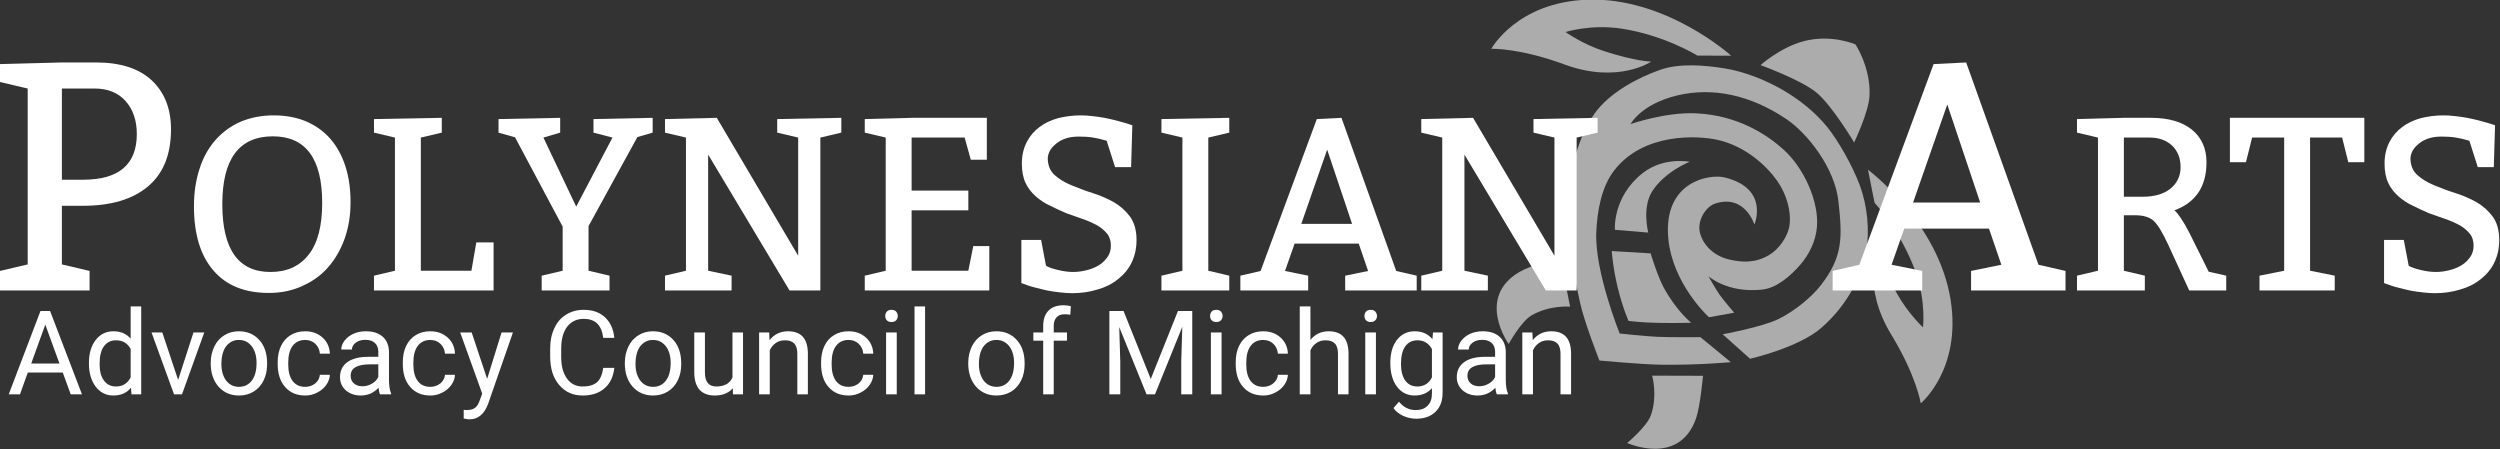
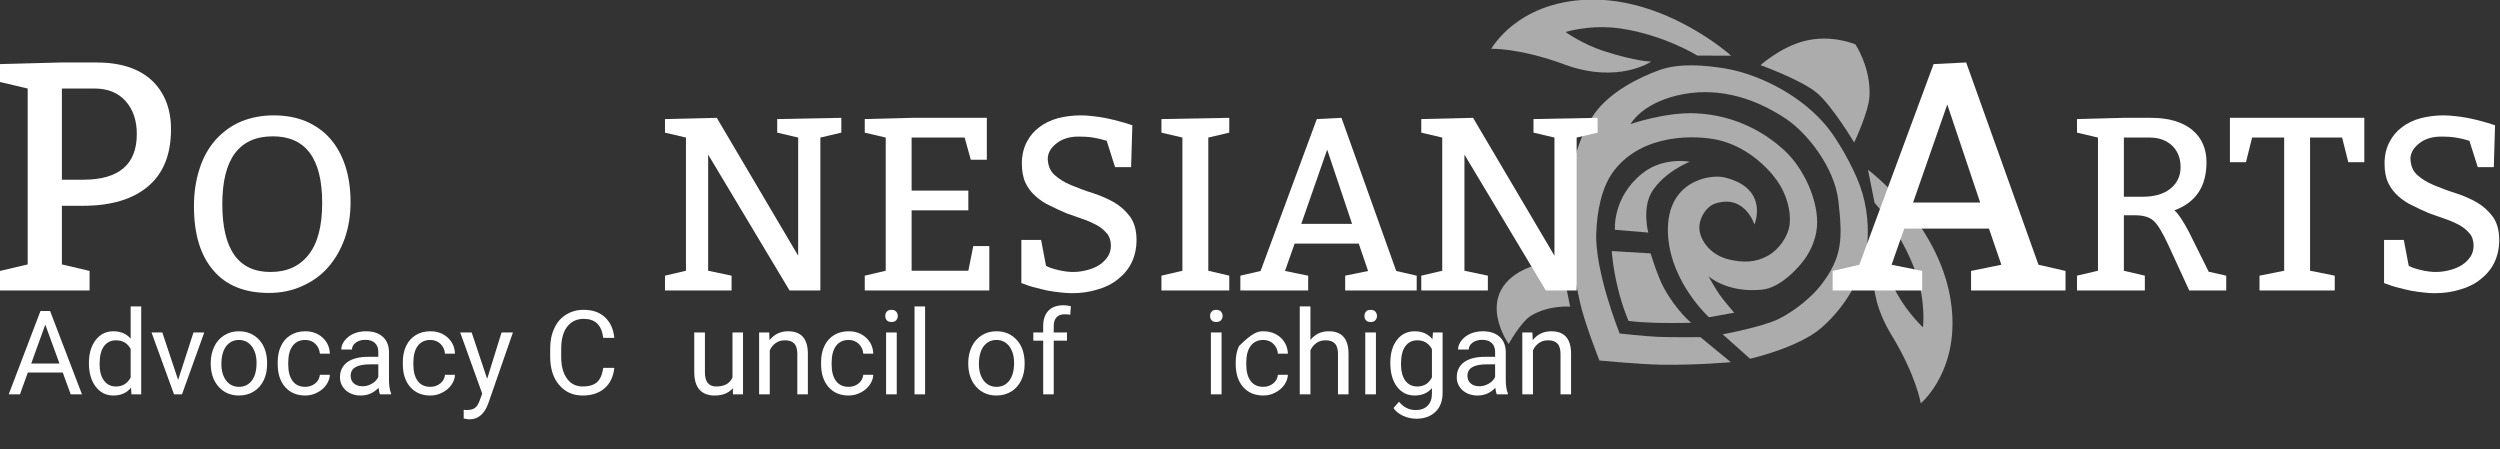
<svg xmlns="http://www.w3.org/2000/svg" xmlns:ns1="http://www.serif.com/" width="100%" height="100%" viewBox="0 0 2410 433" version="1.1" xml:space="preserve" style="fill-rule:evenodd;clip-rule:evenodd;stroke-linejoin:round;stroke-miterlimit:2;">
  <rect x="0" y="0" width="2410" height="433" fill="#333333" stroke="none" />
  <g id="Turtle">
    <g transform="matrix(0.365,0.3,-0.255,0.309,1476.74,-484.528)">
      <path d="M1097.14,706.107C1097.14,706.107 1104.91,643.474 1133.95,595.689C1168.15,539.416 1219.67,522.551 1219.67,522.551C1219.67,522.551 1273.58,541.628 1308.5,596.574C1328.42,627.912 1344.9,706.806 1344.9,706.806C1344.9,706.806 1262.2,671.72 1220.9,671.603C1179.61,671.487 1097.14,706.107 1097.14,706.107Z" style="fill:rgb(172,172,172);" />
    </g>
    <g transform="matrix(0.365,0.3,-0.255,0.309,1476.74,-484.528)">
      <path d="M652.249,1086.99C652.249,1086.99 631.828,961.298 739.869,848.774C860.241,723.406 1038.64,733.394 1038.64,733.394L985.438,784.751C985.438,784.751 906.844,797.23 830.968,850.606C776.245,889.102 747.36,942.401 747.36,942.401C747.36,942.401 789.278,939.286 832.264,919.281C897.639,888.857 920.543,866.443 920.543,866.443C920.543,866.443 897.94,959.147 787.705,1004.4C694.566,1042.64 652.249,1086.99 652.249,1086.99Z" style="fill:rgb(172,172,172);" />
    </g>
    <g transform="matrix(-0.365,-0.3,-0.255,0.309,2366.86,248.601)">
      <path d="M652.249,1086.99C652.249,1086.99 631.828,961.298 739.869,848.774C860.241,723.406 1038.64,733.394 1038.64,733.394L985.438,784.751C985.438,784.751 906.844,797.23 830.968,850.606C776.245,889.102 747.36,942.401 747.36,942.401C747.36,942.401 789.278,939.286 832.264,919.281C897.639,888.857 920.543,866.443 920.543,866.443C920.543,866.443 897.94,959.147 787.705,1004.4C694.566,1042.64 652.249,1086.99 652.249,1086.99Z" style="fill:rgb(172,172,172);" />
    </g>
    <g transform="matrix(0.365,0.3,-0.255,0.309,1476.74,-484.528)">
      <path d="M1062.93,1609.24C1062.93,1609.24 1053.23,1548.65 1061.62,1521.55C1076.37,1473.95 1111.13,1445.98 1111.13,1445.98L1030.87,1368.51C1030.87,1368.51 995.371,1429.51 986.247,1459.1C950.862,1573.88 1062.93,1609.24 1062.93,1609.24Z" style="fill:rgb(172,172,172);" />
    </g>
    <g transform="matrix(-0.365,-0.3,-0.255,0.309,2366.93,248.656)">
-       <path d="M1062.93,1609.24C1062.93,1609.24 1053.23,1548.65 1061.62,1521.55C1076.37,1473.95 1111.13,1445.98 1111.13,1445.98L1030.87,1368.51C1030.87,1368.51 995.371,1429.51 986.247,1459.1C950.862,1573.88 1062.93,1609.24 1062.93,1609.24Z" style="fill:rgb(172,172,172);" />
-     </g>
+       </g>
    <g transform="matrix(0.365,0.3,-0.255,0.309,1476.74,-484.528)">
      <path d="M1081.85,1234.65L1137.91,1188.86C1137.91,1188.86 1095.63,1152.79 1090.61,1106.64C1084.49,1050.36 1111.13,993.962 1111.13,993.962C1111.13,993.962 1063.48,1023.84 1051.86,1086.99C1035.13,1177.95 1081.85,1234.65 1081.85,1234.65Z" style="fill:rgb(172,172,172);" />
    </g>
    <g transform="matrix(0.365,0.3,-0.255,0.309,1476.74,-484.528)">
      <path d="M1104.47,1278.95L1168.61,1223.95C1168.61,1223.95 1210.17,1256.39 1233.82,1267.56C1285.07,1291.76 1322.55,1290.88 1322.55,1290.88C1322.55,1290.88 1301.77,1312.57 1270.19,1342.13C1243.97,1366.67 1221.65,1383.2 1221.65,1383.2C1221.65,1383.2 1195.49,1368.15 1160.56,1337.15C1126.68,1307.08 1104.47,1278.95 1104.47,1278.95Z" style="fill:rgb(172,172,172);" />
    </g>
    <g transform="matrix(0.365,0.3,-0.255,0.309,1476.74,-484.528)">
      <path d="M1355.78,1303.57L1436.14,1303.57C1436.14,1303.57 1387.96,1359.96 1330.26,1414.36C1297.56,1445.19 1227.2,1501.3 1227.2,1501.3C1227.2,1501.3 1152.22,1452.37 1119.91,1421.74C1077.22,1381.26 1007.87,1320.27 971.036,1258.41C934.2,1196.55 903.17,1115.65 898.897,1050.57C894.78,987.871 921.008,915.203 945.398,867.896C967.109,825.784 1008.95,791.625 1045.24,766.726C1080.24,742.708 1123.48,726.41 1163.11,718.506C1202.31,710.688 1244.18,709.883 1283.03,719.305C1314.29,726.887 1371.11,751.209 1410.44,778.494C1448.74,805.063 1483.4,846.611 1504.89,889.556C1527.52,934.769 1546.58,1014.19 1533.89,1102.31C1523.63,1173.58 1462.05,1267.84 1462.05,1267.84L1387.09,1264.25C1387.09,1264.25 1440.27,1189.96 1455.41,1149.92C1470.48,1110.03 1478.64,1059.46 1477.89,1024C1476.04,936.365 1449.73,901.076 1396.15,839.706C1347.3,783.743 1259.74,760.96 1207.64,766.894C1120.29,776.842 1050.34,819.401 1005.27,889.855C959.701,961.095 969.169,1014.12 969.169,1014.12C969.169,1014.12 1008.32,938.224 1057.93,894.431C1127.35,833.156 1199.24,825.4 1243.53,827.927C1299.98,831.148 1367.06,870.954 1396.15,920.816C1412.78,949.308 1419.69,984.155 1418.89,1017.13C1418.08,1050.46 1412.62,1095.1 1391.28,1120.8C1341.21,1181.1 1289.4,1177.99 1289.4,1177.99C1289.4,1177.99 1316.21,1190.59 1330.26,1195.15C1344.89,1199.91 1377.2,1206.52 1377.2,1206.52L1343.42,1253.47C1343.42,1253.47 1242.54,1247.88 1176.17,1168.08C1094.66,1070.08 1158.65,985.53 1186.17,969.842C1272,920.914 1294.49,1011.67 1294.49,1011.67C1294.49,1011.67 1239.18,968.726 1205.1,1033.55C1195.49,1051.82 1197.86,1090.8 1219.52,1110.3C1235.14,1124.36 1267.11,1135.47 1301.93,1114.3C1323.45,1101.23 1345.05,1083.89 1356.85,1047.32C1365.25,1021.28 1363.48,982.498 1349.52,957.197C1335.56,931.896 1307.15,906.424 1273.1,895.514C1235.66,883.522 1178.22,880.31 1127.47,910.095C1089.83,932.186 999.766,1010.39 1003.65,1126.63C1005.33,1177.09 1030.65,1228.69 1056.32,1268.62C1104.29,1343.21 1224,1420.14 1224,1420.14C1224,1420.14 1267.34,1386.64 1287.84,1368.51C1309.8,1349.08 1355.78,1303.57 1355.78,1303.57Z" style="fill:rgb(172,172,172);" />
    </g>
  </g>
  <g id="White-Text" ns1:id="White Text">
    <g transform="matrix(1,0,0,1,-143.171,-394.995)">
      <g transform="matrix(314,0,0,314,130.611,675.007)">
        <path d="M0.04,-0L0.04,-0.06L0.125,-0.08L0.125,-0.62L0.04,-0.64L0.04,-0.695L0.23,-0.7L0.335,-0.7C0.409,-0.7 0.466,-0.682 0.506,-0.645C0.545,-0.608 0.565,-0.558 0.565,-0.495C0.565,-0.418 0.542,-0.36 0.495,-0.32C0.448,-0.28 0.381,-0.26 0.295,-0.26L0.23,-0.26L0.23,-0.08L0.315,-0.06L0.315,-0L0.04,-0ZM0.23,-0.62L0.23,-0.34L0.295,-0.34C0.405,-0.34 0.46,-0.387 0.46,-0.48C0.46,-0.521 0.449,-0.555 0.426,-0.581C0.403,-0.607 0.371,-0.62 0.33,-0.62L0.23,-0.62Z" style="fill:white;fill-rule:nonzero;" />
      </g>
      <g transform="matrix(237.743,0,0,237.743,315.871,675.007)">
        <path d="M0.06,-0.342C0.06,-0.398 0.068,-0.449 0.083,-0.494C0.097,-0.539 0.119,-0.578 0.148,-0.611C0.177,-0.643 0.211,-0.668 0.251,-0.685C0.29,-0.701 0.334,-0.71 0.383,-0.71C0.432,-0.71 0.475,-0.702 0.514,-0.686C0.553,-0.669 0.586,-0.646 0.613,-0.615C0.64,-0.584 0.66,-0.547 0.674,-0.504C0.688,-0.461 0.695,-0.412 0.695,-0.358C0.695,-0.304 0.687,-0.255 0.671,-0.21C0.655,-0.165 0.632,-0.126 0.604,-0.094C0.575,-0.061 0.54,-0.036 0.499,-0.018C0.458,0.001 0.413,0.01 0.364,0.01C0.266,0.01 0.191,-0.02 0.139,-0.081C0.086,-0.142 0.06,-0.229 0.06,-0.342ZM0.38,-0.625C0.243,-0.625 0.175,-0.533 0.175,-0.35C0.175,-0.167 0.24,-0.075 0.37,-0.075C0.437,-0.075 0.488,-0.098 0.525,-0.145C0.562,-0.192 0.58,-0.262 0.58,-0.355C0.58,-0.535 0.513,-0.625 0.38,-0.625Z" style="fill:white;fill-rule:nonzero;" />
      </g>
      <g transform="matrix(237.743,0,0,237.743,495.367,675.007)">
-         <path d="M0.225,-0.62L0.225,-0.08L0.43,-0.08L0.45,-0.195L0.52,-0.195L0.52,-0L0.035,-0L0.035,-0.06L0.12,-0.08L0.12,-0.62L0.035,-0.64L0.035,-0.695L0.31,-0.7L0.31,-0.64L0.225,-0.62Z" style="fill:white;fill-rule:nonzero;" />
-       </g>
+         </g>
      <g transform="matrix(237.743,0,0,237.743,621.37,675.007)">
-         <path d="M0.185,-0L0.185,-0.06L0.27,-0.08L0.27,-0.259L0.077,-0.621L0.01,-0.64L0.01,-0.695L0.26,-0.7L0.26,-0.64L0.192,-0.62L0.325,-0.34L0.472,-0.62L0.395,-0.64L0.395,-0.695L0.635,-0.7L0.635,-0.64L0.573,-0.622L0.375,-0.261L0.375,-0.08L0.46,-0.06L0.46,-0L0.185,-0Z" style="fill:white;fill-rule:nonzero;" />
-       </g>
+         </g>
      <g transform="matrix(237.743,0,0,237.743,774.715,675.007)">
        <path d="M0.545,-0L0.215,-0.551L0.215,-0.08L0.31,-0.06L0.31,-0L0.04,-0L0.04,-0.06L0.125,-0.08L0.125,-0.62L0.04,-0.64L0.04,-0.695L0.25,-0.7L0.58,-0.141L0.58,-0.62L0.495,-0.64L0.495,-0.695L0.755,-0.7L0.755,-0.64L0.67,-0.62L0.67,-0L0.545,-0Z" style="fill:white;fill-rule:nonzero;" />
      </g>
      <g transform="matrix(237.743,0,0,237.743,962.531,675.007)">
        <path d="M0.465,-0.62L0.25,-0.62L0.25,-0.405L0.48,-0.405L0.48,-0.325L0.25,-0.325L0.25,-0.08L0.48,-0.08L0.5,-0.18L0.565,-0.18L0.565,-0L0.06,-0L0.06,-0.06L0.145,-0.08L0.145,-0.62L0.06,-0.64L0.06,-0.695L0.25,-0.7L0.555,-0.7L0.555,-0.53L0.49,-0.53L0.465,-0.62Z" style="fill:white;fill-rule:nonzero;" />
      </g>
      <g transform="matrix(237.743,0,0,237.743,1111.12,675.007)">
        <path d="M0.15,-0.205L0.17,-0.1C0.182,-0.093 0.198,-0.088 0.219,-0.083C0.24,-0.078 0.26,-0.075 0.28,-0.075C0.3,-0.075 0.319,-0.078 0.338,-0.083C0.357,-0.088 0.373,-0.095 0.387,-0.104C0.401,-0.113 0.412,-0.125 0.421,-0.138C0.429,-0.151 0.433,-0.165 0.433,-0.182C0.433,-0.201 0.428,-0.218 0.417,-0.231C0.406,-0.244 0.393,-0.255 0.376,-0.265C0.359,-0.274 0.339,-0.283 0.318,-0.29C0.297,-0.297 0.275,-0.305 0.253,-0.313C0.23,-0.323 0.207,-0.333 0.186,-0.344C0.164,-0.354 0.145,-0.367 0.128,-0.382C0.111,-0.397 0.097,-0.415 0.087,-0.436C0.077,-0.457 0.072,-0.484 0.072,-0.515C0.072,-0.548 0.079,-0.577 0.092,-0.602C0.105,-0.627 0.122,-0.647 0.144,-0.663C0.165,-0.679 0.191,-0.691 0.22,-0.699C0.249,-0.706 0.279,-0.71 0.311,-0.71C0.326,-0.71 0.341,-0.709 0.358,-0.707C0.375,-0.705 0.391,-0.703 0.407,-0.7C0.423,-0.697 0.438,-0.693 0.452,-0.69C0.466,-0.686 0.478,-0.683 0.488,-0.68L0.52,-0.67L0.515,-0.5L0.45,-0.5L0.416,-0.607C0.397,-0.613 0.379,-0.617 0.361,-0.62C0.342,-0.623 0.323,-0.624 0.304,-0.624C0.285,-0.624 0.267,-0.622 0.252,-0.617C0.236,-0.612 0.223,-0.605 0.212,-0.596C0.201,-0.587 0.192,-0.578 0.186,-0.567C0.18,-0.556 0.177,-0.545 0.177,-0.534C0.178,-0.506 0.187,-0.484 0.205,-0.468C0.223,-0.452 0.245,-0.438 0.272,-0.427C0.299,-0.416 0.327,-0.405 0.359,-0.395C0.39,-0.385 0.418,-0.373 0.445,-0.358C0.471,-0.343 0.493,-0.323 0.511,-0.299C0.528,-0.275 0.537,-0.244 0.537,-0.205C0.537,-0.17 0.53,-0.14 0.517,-0.113C0.504,-0.086 0.485,-0.064 0.462,-0.046C0.439,-0.027 0.411,-0.013 0.379,-0.004C0.347,0.006 0.313,0.011 0.276,0.011C0.261,0.011 0.246,0.01 0.229,0.008C0.212,0.006 0.195,0.004 0.179,0.001C0.162,-0.003 0.147,-0.006 0.133,-0.01C0.119,-0.013 0.107,-0.017 0.098,-0.02L0.07,-0.03L0.07,-0.205L0.15,-0.205Z" style="fill:white;fill-rule:nonzero;" />
      </g>
      <g transform="matrix(237.743,0,0,237.743,1253.29,675.007)">
        <path d="M0.315,-0.06L0.315,-0L0.04,-0L0.04,-0.06L0.125,-0.08L0.125,-0.62L0.04,-0.64L0.04,-0.695L0.315,-0.7L0.315,-0.64L0.23,-0.62L0.23,-0.08L0.315,-0.06Z" style="fill:white;fill-rule:nonzero;" />
      </g>
      <g transform="matrix(237.743,0,0,237.743,1337.69,675.007)">
        <path d="M0.005,-0L0.005,-0.06L0.087,-0.079L0.315,-0.695L0.415,-0.7L0.637,-0.079L0.72,-0.06L0.72,-0L0.43,-0L0.43,-0.06L0.523,-0.079L0.485,-0.19L0.225,-0.19L0.186,-0.079L0.28,-0.06L0.28,-0L0.005,-0ZM0.357,-0.571L0.252,-0.27L0.458,-0.27L0.357,-0.571Z" style="fill:white;fill-rule:nonzero;" />
      </g>
      <g transform="matrix(237.743,0,0,237.743,1503.77,675.007)">
        <path d="M0.545,-0L0.215,-0.551L0.215,-0.08L0.31,-0.06L0.31,-0L0.04,-0L0.04,-0.06L0.125,-0.08L0.125,-0.62L0.04,-0.64L0.04,-0.695L0.25,-0.7L0.58,-0.141L0.58,-0.62L0.495,-0.64L0.495,-0.695L0.755,-0.7L0.755,-0.64L0.67,-0.62L0.67,-0L0.545,-0Z" style="fill:white;fill-rule:nonzero;" />
      </g>
      <g transform="matrix(314,0,0,314,1908.25,675.007)">
        <path d="M0.005,-0L0.005,-0.06L0.087,-0.079L0.315,-0.695L0.415,-0.7L0.637,-0.079L0.72,-0.06L0.72,-0L0.43,-0L0.43,-0.06L0.523,-0.079L0.485,-0.19L0.225,-0.19L0.186,-0.079L0.28,-0.06L0.28,-0L0.005,-0ZM0.357,-0.571L0.252,-0.27L0.458,-0.27L0.357,-0.571Z" style="fill:white;fill-rule:nonzero;" />
      </g>
      <g transform="matrix(237.743,0,0,237.743,2135.9,675.007)">
        <path d="M0.04,-0L0.04,-0.06L0.125,-0.08L0.125,-0.62L0.04,-0.64L0.04,-0.695L0.23,-0.7L0.34,-0.7C0.411,-0.7 0.466,-0.684 0.506,-0.652C0.545,-0.62 0.565,-0.576 0.565,-0.52C0.565,-0.422 0.522,-0.357 0.435,-0.325C0.451,-0.311 0.471,-0.281 0.495,-0.235L0.574,-0.076L0.645,-0.06L0.645,-0L0.495,-0L0.41,-0.185C0.387,-0.235 0.367,-0.268 0.35,-0.283C0.333,-0.298 0.308,-0.305 0.275,-0.305L0.23,-0.305L0.23,-0.08L0.315,-0.06L0.315,-0L0.04,-0ZM0.23,-0.62L0.23,-0.38L0.305,-0.38C0.354,-0.38 0.392,-0.391 0.419,-0.413C0.446,-0.435 0.46,-0.464 0.46,-0.5C0.46,-0.537 0.448,-0.566 0.425,-0.588C0.402,-0.609 0.372,-0.62 0.335,-0.62L0.23,-0.62Z" style="fill:white;fill-rule:nonzero;" />
      </g>
      <g transform="matrix(237.743,0,0,237.743,2290.43,675.007)">
        <path d="M0.435,-0.06L0.435,-0L0.13,-0L0.13,-0.06L0.23,-0.08L0.23,-0.62L0.1,-0.62L0.075,-0.52L0.01,-0.52L0.01,-0.7L0.555,-0.7L0.555,-0.52L0.49,-0.52L0.465,-0.62L0.335,-0.62L0.335,-0.08L0.435,-0.06Z" style="fill:white;fill-rule:nonzero;" />
      </g>
      <g transform="matrix(237.743,0,0,237.743,2424.76,675.007)">
        <path d="M0.15,-0.205L0.17,-0.1C0.182,-0.093 0.198,-0.088 0.219,-0.083C0.24,-0.078 0.26,-0.075 0.28,-0.075C0.3,-0.075 0.319,-0.078 0.338,-0.083C0.357,-0.088 0.373,-0.095 0.387,-0.104C0.401,-0.113 0.412,-0.125 0.421,-0.138C0.429,-0.151 0.433,-0.165 0.433,-0.182C0.433,-0.201 0.428,-0.218 0.417,-0.231C0.406,-0.244 0.393,-0.255 0.376,-0.265C0.359,-0.274 0.339,-0.283 0.318,-0.29C0.297,-0.297 0.275,-0.305 0.253,-0.313C0.23,-0.323 0.207,-0.333 0.186,-0.344C0.164,-0.354 0.145,-0.367 0.128,-0.382C0.111,-0.397 0.097,-0.415 0.087,-0.436C0.077,-0.457 0.072,-0.484 0.072,-0.515C0.072,-0.548 0.079,-0.577 0.092,-0.602C0.105,-0.627 0.122,-0.647 0.144,-0.663C0.165,-0.679 0.191,-0.691 0.22,-0.699C0.249,-0.706 0.279,-0.71 0.311,-0.71C0.326,-0.71 0.341,-0.709 0.358,-0.707C0.375,-0.705 0.391,-0.703 0.407,-0.7C0.423,-0.697 0.438,-0.693 0.452,-0.69C0.466,-0.686 0.478,-0.683 0.488,-0.68L0.52,-0.67L0.515,-0.5L0.45,-0.5L0.416,-0.607C0.397,-0.613 0.379,-0.617 0.361,-0.62C0.342,-0.623 0.323,-0.624 0.304,-0.624C0.285,-0.624 0.267,-0.622 0.252,-0.617C0.236,-0.612 0.223,-0.605 0.212,-0.596C0.201,-0.587 0.192,-0.578 0.186,-0.567C0.18,-0.556 0.177,-0.545 0.177,-0.534C0.178,-0.506 0.187,-0.484 0.205,-0.468C0.223,-0.452 0.245,-0.438 0.272,-0.427C0.299,-0.416 0.327,-0.405 0.359,-0.395C0.39,-0.385 0.418,-0.373 0.445,-0.358C0.471,-0.343 0.493,-0.323 0.511,-0.299C0.528,-0.275 0.537,-0.244 0.537,-0.205C0.537,-0.17 0.53,-0.14 0.517,-0.113C0.504,-0.086 0.485,-0.064 0.462,-0.046C0.439,-0.027 0.411,-0.013 0.379,-0.004C0.347,0.006 0.313,0.011 0.276,0.011C0.261,0.011 0.246,0.01 0.229,0.008C0.212,0.006 0.195,0.004 0.179,0.001C0.162,-0.003 0.147,-0.006 0.133,-0.01C0.119,-0.013 0.107,-0.017 0.098,-0.02L0.07,-0.03L0.07,-0.205L0.15,-0.205Z" style="fill:white;fill-rule:nonzero;" />
      </g>
    </g>
    <g transform="matrix(1,0,0,1,-582.594,-643.853)">
      <g transform="matrix(113,0,0,113,589.409,1024)">
        <path d="M0.475,-0.186L0.177,-0.186L0.11,-0L0.014,-0L0.285,-0.711L0.367,-0.711L0.639,-0L0.543,-0L0.475,-0.186ZM0.206,-0.263L0.447,-0.263L0.326,-0.595L0.206,-0.263Z" style="fill:white;fill-rule:nonzero;" />
      </g>
      <g transform="matrix(113,0,0,113,663.124,1024)">
        <path d="M0.046,-0.269C0.046,-0.35 0.066,-0.415 0.104,-0.464C0.142,-0.513 0.193,-0.538 0.255,-0.538C0.317,-0.538 0.366,-0.517 0.402,-0.475L0.402,-0.75L0.492,-0.75L0.492,-0L0.409,-0L0.405,-0.057C0.369,-0.012 0.318,0.01 0.254,0.01C0.193,0.01 0.143,-0.015 0.104,-0.065C0.066,-0.116 0.046,-0.181 0.046,-0.262L0.046,-0.269ZM0.137,-0.258C0.137,-0.198 0.149,-0.152 0.174,-0.118C0.199,-0.084 0.233,-0.067 0.276,-0.067C0.334,-0.067 0.375,-0.093 0.402,-0.144L0.402,-0.387C0.375,-0.437 0.333,-0.461 0.277,-0.461C0.233,-0.461 0.199,-0.444 0.174,-0.41C0.149,-0.376 0.137,-0.325 0.137,-0.258Z" style="fill:white;fill-rule:nonzero;" />
      </g>
      <g transform="matrix(113,0,0,113,726.852,1024)">
        <path d="M0.243,-0.123L0.374,-0.528L0.466,-0.528L0.276,-0L0.208,-0L0.016,-0.528L0.108,-0.528L0.243,-0.123Z" style="fill:white;fill-rule:nonzero;" />
      </g>
      <g transform="matrix(113,0,0,113,780.759,1024)">
        <path d="M0.044,-0.269C0.044,-0.321 0.055,-0.367 0.075,-0.409C0.095,-0.45 0.124,-0.482 0.16,-0.504C0.196,-0.527 0.238,-0.538 0.284,-0.538C0.356,-0.538 0.414,-0.513 0.459,-0.463C0.503,-0.414 0.525,-0.347 0.525,-0.265L0.525,-0.258C0.525,-0.207 0.516,-0.161 0.496,-0.12C0.476,-0.079 0.448,-0.047 0.411,-0.024C0.375,-0.002 0.333,0.01 0.285,0.01C0.214,0.01 0.156,-0.015 0.111,-0.065C0.067,-0.115 0.044,-0.181 0.044,-0.263L0.044,-0.269ZM0.135,-0.258C0.135,-0.2 0.149,-0.153 0.176,-0.117C0.203,-0.082 0.24,-0.064 0.285,-0.064C0.331,-0.064 0.368,-0.082 0.395,-0.118C0.422,-0.154 0.435,-0.204 0.435,-0.269C0.435,-0.327 0.421,-0.374 0.394,-0.41C0.366,-0.446 0.33,-0.464 0.284,-0.464C0.24,-0.464 0.204,-0.446 0.176,-0.411C0.149,-0.375 0.135,-0.324 0.135,-0.258Z" style="fill:white;fill-rule:nonzero;" />
      </g>
      <g transform="matrix(113,0,0,113,845.204,1024)">
        <path d="M0.28,-0.064C0.313,-0.064 0.341,-0.074 0.365,-0.093C0.389,-0.113 0.402,-0.137 0.405,-0.167L0.49,-0.167C0.489,-0.136 0.478,-0.107 0.459,-0.08C0.44,-0.053 0.414,-0.031 0.382,-0.015C0.35,0.002 0.316,0.01 0.28,0.01C0.208,0.01 0.151,-0.014 0.109,-0.062C0.066,-0.11 0.045,-0.176 0.045,-0.259L0.045,-0.274C0.045,-0.326 0.054,-0.372 0.073,-0.412C0.092,-0.452 0.119,-0.483 0.155,-0.505C0.19,-0.527 0.232,-0.538 0.28,-0.538C0.339,-0.538 0.388,-0.52 0.427,-0.485C0.467,-0.449 0.488,-0.403 0.49,-0.347L0.405,-0.347C0.402,-0.381 0.389,-0.409 0.366,-0.431C0.343,-0.453 0.314,-0.464 0.28,-0.464C0.234,-0.464 0.198,-0.447 0.173,-0.414C0.148,-0.381 0.135,-0.333 0.135,-0.271L0.135,-0.254C0.135,-0.193 0.148,-0.146 0.173,-0.113C0.198,-0.08 0.234,-0.064 0.28,-0.064Z" style="fill:white;fill-rule:nonzero;" />
      </g>
      <g transform="matrix(113,0,0,113,904.353,1024)">
        <path d="M0.395,-0C0.389,-0.01 0.385,-0.029 0.382,-0.056C0.34,-0.012 0.29,0.01 0.231,0.01C0.179,0.01 0.137,-0.005 0.103,-0.034C0.07,-0.064 0.053,-0.101 0.053,-0.146C0.053,-0.201 0.074,-0.244 0.116,-0.275C0.158,-0.305 0.217,-0.32 0.292,-0.32L0.38,-0.32L0.38,-0.362C0.38,-0.393 0.371,-0.419 0.352,-0.437C0.333,-0.456 0.305,-0.465 0.269,-0.465C0.236,-0.465 0.209,-0.457 0.188,-0.441C0.166,-0.425 0.155,-0.405 0.155,-0.382L0.064,-0.382C0.064,-0.408 0.073,-0.434 0.092,-0.458C0.111,-0.483 0.136,-0.502 0.168,-0.517C0.2,-0.531 0.236,-0.538 0.274,-0.538C0.335,-0.538 0.382,-0.523 0.417,-0.492C0.451,-0.462 0.469,-0.42 0.471,-0.367L0.471,-0.124C0.471,-0.075 0.477,-0.036 0.489,-0.008L0.489,-0L0.395,-0ZM0.245,-0.069C0.273,-0.069 0.3,-0.076 0.325,-0.091C0.351,-0.105 0.369,-0.125 0.38,-0.148L0.38,-0.256L0.31,-0.256C0.199,-0.256 0.144,-0.224 0.144,-0.159C0.144,-0.131 0.153,-0.109 0.172,-0.093C0.191,-0.077 0.215,-0.069 0.245,-0.069Z" style="fill:white;fill-rule:nonzero;" />
      </g>
      <g transform="matrix(113,0,0,113,965.818,1024)">
        <path d="M0.28,-0.064C0.313,-0.064 0.341,-0.074 0.365,-0.093C0.389,-0.113 0.402,-0.137 0.405,-0.167L0.49,-0.167C0.489,-0.136 0.478,-0.107 0.459,-0.08C0.44,-0.053 0.414,-0.031 0.382,-0.015C0.35,0.002 0.316,0.01 0.28,0.01C0.208,0.01 0.151,-0.014 0.109,-0.062C0.066,-0.11 0.045,-0.176 0.045,-0.259L0.045,-0.274C0.045,-0.326 0.054,-0.372 0.073,-0.412C0.092,-0.452 0.119,-0.483 0.155,-0.505C0.19,-0.527 0.232,-0.538 0.28,-0.538C0.339,-0.538 0.388,-0.52 0.427,-0.485C0.467,-0.449 0.488,-0.403 0.49,-0.347L0.405,-0.347C0.402,-0.381 0.389,-0.409 0.366,-0.431C0.343,-0.453 0.314,-0.464 0.28,-0.464C0.234,-0.464 0.198,-0.447 0.173,-0.414C0.148,-0.381 0.135,-0.333 0.135,-0.271L0.135,-0.254C0.135,-0.193 0.148,-0.146 0.173,-0.113C0.198,-0.08 0.234,-0.064 0.28,-0.064Z" style="fill:white;fill-rule:nonzero;" />
      </g>
      <g transform="matrix(113,0,0,113,1024.97,1024)">
        <path d="M0.241,-0.132L0.364,-0.528L0.461,-0.528L0.249,0.082C0.216,0.169 0.163,0.213 0.092,0.213L0.075,0.212L0.041,0.206L0.041,0.132L0.065,0.134C0.096,0.134 0.12,0.128 0.137,0.116C0.154,0.103 0.168,0.081 0.179,0.048L0.199,-0.006L0.011,-0.528L0.109,-0.528L0.241,-0.132Z" style="fill:white;fill-rule:nonzero;" />
      </g>
      <g transform="matrix(113,0,0,113,1106.41,1024)">
        <path d="M0.605,-0.226C0.597,-0.15 0.569,-0.092 0.522,-0.052C0.476,-0.011 0.413,0.01 0.336,0.01C0.252,0.01 0.185,-0.02 0.134,-0.081C0.083,-0.141 0.058,-0.221 0.058,-0.322L0.058,-0.391C0.058,-0.457 0.07,-0.515 0.094,-0.565C0.117,-0.615 0.151,-0.654 0.194,-0.68C0.237,-0.707 0.287,-0.721 0.344,-0.721C0.42,-0.721 0.48,-0.7 0.526,-0.657C0.571,-0.615 0.598,-0.557 0.605,-0.482L0.511,-0.482C0.503,-0.539 0.485,-0.58 0.458,-0.605C0.431,-0.631 0.393,-0.644 0.344,-0.644C0.284,-0.644 0.237,-0.621 0.203,-0.577C0.169,-0.533 0.152,-0.47 0.152,-0.388L0.152,-0.319C0.152,-0.242 0.168,-0.181 0.201,-0.135C0.233,-0.09 0.278,-0.067 0.336,-0.067C0.388,-0.067 0.428,-0.079 0.456,-0.102C0.484,-0.126 0.502,-0.167 0.511,-0.226L0.605,-0.226Z" style="fill:white;fill-rule:nonzero;" />
      </g>
      <g transform="matrix(113,0,0,113,1179.96,1024)">
-         <path d="M0.044,-0.269C0.044,-0.321 0.055,-0.367 0.075,-0.409C0.095,-0.45 0.124,-0.482 0.16,-0.504C0.196,-0.527 0.238,-0.538 0.284,-0.538C0.356,-0.538 0.414,-0.513 0.459,-0.463C0.503,-0.414 0.525,-0.347 0.525,-0.265L0.525,-0.258C0.525,-0.207 0.516,-0.161 0.496,-0.12C0.476,-0.079 0.448,-0.047 0.411,-0.024C0.375,-0.002 0.333,0.01 0.285,0.01C0.214,0.01 0.156,-0.015 0.111,-0.065C0.067,-0.115 0.044,-0.181 0.044,-0.263L0.044,-0.269ZM0.135,-0.258C0.135,-0.2 0.149,-0.153 0.176,-0.117C0.203,-0.082 0.24,-0.064 0.285,-0.064C0.331,-0.064 0.368,-0.082 0.395,-0.118C0.422,-0.154 0.435,-0.204 0.435,-0.269C0.435,-0.327 0.421,-0.374 0.394,-0.41C0.366,-0.446 0.33,-0.464 0.284,-0.464C0.24,-0.464 0.204,-0.446 0.176,-0.411C0.149,-0.375 0.135,-0.324 0.135,-0.258Z" style="fill:white;fill-rule:nonzero;" />
-       </g>
+         </g>
      <g transform="matrix(113,0,0,113,1244.4,1024)">
        <path d="M0.395,-0.052C0.359,-0.011 0.308,0.01 0.24,0.01C0.183,0.01 0.141,-0.007 0.111,-0.039C0.082,-0.072 0.067,-0.12 0.066,-0.185L0.066,-0.528L0.157,-0.528L0.157,-0.187C0.157,-0.107 0.189,-0.067 0.254,-0.067C0.323,-0.067 0.369,-0.093 0.392,-0.144L0.392,-0.528L0.482,-0.528L0.482,-0L0.396,-0L0.395,-0.052Z" style="fill:white;fill-rule:nonzero;" />
      </g>
      <g transform="matrix(113,0,0,113,1306.69,1024)">
        <path d="M0.154,-0.528L0.157,-0.462C0.197,-0.513 0.25,-0.538 0.315,-0.538C0.427,-0.538 0.483,-0.475 0.484,-0.349L0.484,-0L0.394,-0L0.394,-0.35C0.393,-0.388 0.385,-0.416 0.367,-0.434C0.35,-0.452 0.324,-0.461 0.288,-0.461C0.258,-0.461 0.233,-0.454 0.21,-0.438C0.188,-0.422 0.171,-0.402 0.159,-0.376L0.159,-0L0.068,-0L0.068,-0.528L0.154,-0.528Z" style="fill:white;fill-rule:nonzero;" />
      </g>
      <g transform="matrix(113,0,0,113,1369.04,1024)">
        <path d="M0.28,-0.064C0.313,-0.064 0.341,-0.074 0.365,-0.093C0.389,-0.113 0.402,-0.137 0.405,-0.167L0.49,-0.167C0.489,-0.136 0.478,-0.107 0.459,-0.08C0.44,-0.053 0.414,-0.031 0.382,-0.015C0.35,0.002 0.316,0.01 0.28,0.01C0.208,0.01 0.151,-0.014 0.109,-0.062C0.066,-0.11 0.045,-0.176 0.045,-0.259L0.045,-0.274C0.045,-0.326 0.054,-0.372 0.073,-0.412C0.092,-0.452 0.119,-0.483 0.155,-0.505C0.19,-0.527 0.232,-0.538 0.28,-0.538C0.339,-0.538 0.388,-0.52 0.427,-0.485C0.467,-0.449 0.488,-0.403 0.49,-0.347L0.405,-0.347C0.402,-0.381 0.389,-0.409 0.366,-0.431C0.343,-0.453 0.314,-0.464 0.28,-0.464C0.234,-0.464 0.198,-0.447 0.173,-0.414C0.148,-0.381 0.135,-0.333 0.135,-0.271L0.135,-0.254C0.135,-0.193 0.148,-0.146 0.173,-0.113C0.198,-0.08 0.234,-0.064 0.28,-0.064Z" style="fill:white;fill-rule:nonzero;" />
      </g>
      <g transform="matrix(113,0,0,113,1428.19,1024)">
        <path d="M0.167,-0L0.076,-0L0.076,-0.528L0.167,-0.528L0.167,-0ZM0.069,-0.668C0.069,-0.683 0.073,-0.695 0.082,-0.706C0.091,-0.716 0.104,-0.721 0.122,-0.721C0.14,-0.721 0.153,-0.716 0.162,-0.706C0.171,-0.695 0.176,-0.683 0.176,-0.668C0.176,-0.654 0.171,-0.642 0.162,-0.632C0.153,-0.622 0.14,-0.617 0.122,-0.617C0.104,-0.617 0.091,-0.622 0.082,-0.632C0.073,-0.642 0.069,-0.654 0.069,-0.668Z" style="fill:white;fill-rule:nonzero;" />
      </g>
      <g transform="matrix(113,0,0,113,1455.61,1024)">
        <rect x="0.076" y="-0.75" width="0.09" height="0.75" style="fill:white;fill-rule:nonzero;" />
      </g>
      <g transform="matrix(113,0,0,113,1511.01,1024)">
        <path d="M0.044,-0.269C0.044,-0.321 0.055,-0.367 0.075,-0.409C0.095,-0.45 0.124,-0.482 0.16,-0.504C0.196,-0.527 0.238,-0.538 0.284,-0.538C0.356,-0.538 0.414,-0.513 0.459,-0.463C0.503,-0.414 0.525,-0.347 0.525,-0.265L0.525,-0.258C0.525,-0.207 0.516,-0.161 0.496,-0.12C0.476,-0.079 0.448,-0.047 0.411,-0.024C0.375,-0.002 0.333,0.01 0.285,0.01C0.214,0.01 0.156,-0.015 0.111,-0.065C0.067,-0.115 0.044,-0.181 0.044,-0.263L0.044,-0.269ZM0.135,-0.258C0.135,-0.2 0.149,-0.153 0.176,-0.117C0.203,-0.082 0.24,-0.064 0.285,-0.064C0.331,-0.064 0.368,-0.082 0.395,-0.118C0.422,-0.154 0.435,-0.204 0.435,-0.269C0.435,-0.327 0.421,-0.374 0.394,-0.41C0.366,-0.446 0.33,-0.464 0.284,-0.464C0.24,-0.464 0.204,-0.446 0.176,-0.411C0.149,-0.375 0.135,-0.324 0.135,-0.258Z" style="fill:white;fill-rule:nonzero;" />
      </g>
      <g transform="matrix(113,0,0,113,1575.46,1024)">
        <path d="M0.113,-0L0.113,-0.458L0.029,-0.458L0.029,-0.528L0.113,-0.528L0.113,-0.583C0.113,-0.639 0.128,-0.683 0.158,-0.714C0.188,-0.745 0.231,-0.76 0.287,-0.76C0.307,-0.76 0.328,-0.757 0.349,-0.752L0.344,-0.679C0.328,-0.682 0.312,-0.683 0.295,-0.683C0.266,-0.683 0.243,-0.675 0.227,-0.657C0.211,-0.64 0.203,-0.616 0.203,-0.584L0.203,-0.528L0.316,-0.528L0.316,-0.458L0.203,-0.458L0.203,-0L0.113,-0Z" style="fill:white;fill-rule:nonzero;" />
      </g>
      <g transform="matrix(113,0,0,113,1642.66,1024)">
-         <path d="M0.204,-0.711L0.436,-0.131L0.668,-0.711L0.79,-0.711L0.79,-0L0.696,-0L0.696,-0.277L0.705,-0.576L0.472,-0L0.4,-0L0.167,-0.574L0.176,-0.277L0.176,-0L0.083,-0L0.083,-0.711L0.204,-0.711Z" style="fill:white;fill-rule:nonzero;" />
-       </g>
+         </g>
      <g transform="matrix(113,0,0,113,1741.31,1024)">
        <path d="M0.167,-0L0.076,-0L0.076,-0.528L0.167,-0.528L0.167,-0ZM0.069,-0.668C0.069,-0.683 0.073,-0.695 0.082,-0.706C0.091,-0.716 0.104,-0.721 0.122,-0.721C0.14,-0.721 0.153,-0.716 0.162,-0.706C0.171,-0.695 0.176,-0.683 0.176,-0.668C0.176,-0.654 0.171,-0.642 0.162,-0.632C0.153,-0.622 0.14,-0.617 0.122,-0.617C0.104,-0.617 0.091,-0.622 0.082,-0.632C0.073,-0.642 0.069,-0.654 0.069,-0.668Z" style="fill:white;fill-rule:nonzero;" />
      </g>
      <g transform="matrix(113,0,0,113,1768.74,1024)">
-         <path d="M0.28,-0.064C0.313,-0.064 0.341,-0.074 0.365,-0.093C0.389,-0.113 0.402,-0.137 0.405,-0.167L0.49,-0.167C0.489,-0.136 0.478,-0.107 0.459,-0.08C0.44,-0.053 0.414,-0.031 0.382,-0.015C0.35,0.002 0.316,0.01 0.28,0.01C0.208,0.01 0.151,-0.014 0.109,-0.062C0.066,-0.11 0.045,-0.176 0.045,-0.259L0.045,-0.274C0.045,-0.326 0.054,-0.372 0.073,-0.412C0.092,-0.452 0.119,-0.483 0.155,-0.505C0.19,-0.527 0.232,-0.538 0.28,-0.538C0.339,-0.538 0.388,-0.52 0.427,-0.485C0.467,-0.449 0.488,-0.403 0.49,-0.347L0.405,-0.347C0.402,-0.381 0.389,-0.409 0.366,-0.431C0.343,-0.453 0.314,-0.464 0.28,-0.464C0.234,-0.464 0.198,-0.447 0.173,-0.414C0.148,-0.381 0.135,-0.333 0.135,-0.271L0.135,-0.254C0.135,-0.193 0.148,-0.146 0.173,-0.113C0.198,-0.08 0.234,-0.064 0.28,-0.064Z" style="fill:white;fill-rule:nonzero;" />
+         <path d="M0.28,-0.064C0.313,-0.064 0.341,-0.074 0.365,-0.093C0.389,-0.113 0.402,-0.137 0.405,-0.167L0.49,-0.167C0.489,-0.136 0.478,-0.107 0.459,-0.08C0.44,-0.053 0.414,-0.031 0.382,-0.015C0.35,0.002 0.316,0.01 0.28,0.01C0.208,0.01 0.151,-0.014 0.109,-0.062C0.066,-0.11 0.045,-0.176 0.045,-0.259L0.045,-0.274C0.045,-0.326 0.054,-0.372 0.073,-0.412C0.19,-0.527 0.232,-0.538 0.28,-0.538C0.339,-0.538 0.388,-0.52 0.427,-0.485C0.467,-0.449 0.488,-0.403 0.49,-0.347L0.405,-0.347C0.402,-0.381 0.389,-0.409 0.366,-0.431C0.343,-0.453 0.314,-0.464 0.28,-0.464C0.234,-0.464 0.198,-0.447 0.173,-0.414C0.148,-0.381 0.135,-0.333 0.135,-0.271L0.135,-0.254C0.135,-0.193 0.148,-0.146 0.173,-0.113C0.198,-0.08 0.234,-0.064 0.28,-0.064Z" style="fill:white;fill-rule:nonzero;" />
      </g>
      <g transform="matrix(113,0,0,113,1827.88,1024)">
        <path d="M0.159,-0.464C0.199,-0.514 0.251,-0.538 0.315,-0.538C0.427,-0.538 0.483,-0.475 0.484,-0.349L0.484,-0L0.394,-0L0.394,-0.35C0.393,-0.388 0.385,-0.416 0.367,-0.434C0.35,-0.452 0.324,-0.461 0.288,-0.461C0.258,-0.461 0.233,-0.454 0.21,-0.438C0.188,-0.422 0.171,-0.402 0.159,-0.376L0.159,-0L0.068,-0L0.068,-0.75L0.159,-0.75L0.159,-0.464Z" style="fill:white;fill-rule:nonzero;" />
      </g>
      <g transform="matrix(113,0,0,113,1890.12,1024)">
        <path d="M0.167,-0L0.076,-0L0.076,-0.528L0.167,-0.528L0.167,-0ZM0.069,-0.668C0.069,-0.683 0.073,-0.695 0.082,-0.706C0.091,-0.716 0.104,-0.721 0.122,-0.721C0.14,-0.721 0.153,-0.716 0.162,-0.706C0.171,-0.695 0.176,-0.683 0.176,-0.668C0.176,-0.654 0.171,-0.642 0.162,-0.632C0.153,-0.622 0.14,-0.617 0.122,-0.617C0.104,-0.617 0.091,-0.622 0.082,-0.632C0.073,-0.642 0.069,-0.654 0.069,-0.668Z" style="fill:white;fill-rule:nonzero;" />
      </g>
      <g transform="matrix(113,0,0,113,1917.55,1024)">
        <path d="M0.047,-0.269C0.047,-0.351 0.066,-0.416 0.104,-0.465C0.142,-0.514 0.193,-0.538 0.255,-0.538C0.32,-0.538 0.37,-0.515 0.406,-0.47L0.411,-0.528L0.493,-0.528L0.493,-0.013C0.493,0.056 0.473,0.11 0.432,0.149C0.392,0.188 0.337,0.208 0.269,0.208C0.231,0.208 0.194,0.2 0.157,0.184C0.121,0.167 0.093,0.145 0.074,0.117L0.121,0.063C0.159,0.11 0.207,0.134 0.263,0.134C0.307,0.134 0.341,0.122 0.365,0.097C0.39,0.072 0.402,0.038 0.402,-0.007L0.402,-0.053C0.366,-0.011 0.317,0.01 0.254,0.01C0.193,0.01 0.142,-0.015 0.104,-0.065C0.066,-0.115 0.047,-0.183 0.047,-0.269ZM0.138,-0.258C0.138,-0.199 0.15,-0.152 0.174,-0.118C0.199,-0.084 0.233,-0.067 0.277,-0.067C0.334,-0.067 0.376,-0.093 0.402,-0.145L0.402,-0.386C0.375,-0.436 0.333,-0.461 0.278,-0.461C0.234,-0.461 0.2,-0.444 0.175,-0.41C0.15,-0.376 0.138,-0.325 0.138,-0.258Z" style="fill:white;fill-rule:nonzero;" />
      </g>
      <g transform="matrix(113,0,0,113,1980.94,1024)">
        <path d="M0.395,-0C0.389,-0.01 0.385,-0.029 0.382,-0.056C0.34,-0.012 0.29,0.01 0.231,0.01C0.179,0.01 0.137,-0.005 0.103,-0.034C0.07,-0.064 0.053,-0.101 0.053,-0.146C0.053,-0.201 0.074,-0.244 0.116,-0.275C0.158,-0.305 0.217,-0.32 0.292,-0.32L0.38,-0.32L0.38,-0.362C0.38,-0.393 0.371,-0.419 0.352,-0.437C0.333,-0.456 0.305,-0.465 0.269,-0.465C0.236,-0.465 0.209,-0.457 0.188,-0.441C0.166,-0.425 0.155,-0.405 0.155,-0.382L0.064,-0.382C0.064,-0.408 0.073,-0.434 0.092,-0.458C0.111,-0.483 0.136,-0.502 0.168,-0.517C0.2,-0.531 0.236,-0.538 0.274,-0.538C0.335,-0.538 0.382,-0.523 0.417,-0.492C0.451,-0.462 0.469,-0.42 0.471,-0.367L0.471,-0.124C0.471,-0.075 0.477,-0.036 0.489,-0.008L0.489,-0L0.395,-0ZM0.245,-0.069C0.273,-0.069 0.3,-0.076 0.325,-0.091C0.351,-0.105 0.369,-0.125 0.38,-0.148L0.38,-0.256L0.31,-0.256C0.199,-0.256 0.144,-0.224 0.144,-0.159C0.144,-0.131 0.153,-0.109 0.172,-0.093C0.191,-0.077 0.215,-0.069 0.245,-0.069Z" style="fill:white;fill-rule:nonzero;" />
      </g>
      <g transform="matrix(113,0,0,113,2042.41,1024)">
        <path d="M0.154,-0.528L0.157,-0.462C0.197,-0.513 0.25,-0.538 0.315,-0.538C0.427,-0.538 0.483,-0.475 0.484,-0.349L0.484,-0L0.394,-0L0.394,-0.35C0.393,-0.388 0.385,-0.416 0.367,-0.434C0.35,-0.452 0.324,-0.461 0.288,-0.461C0.258,-0.461 0.233,-0.454 0.21,-0.438C0.188,-0.422 0.171,-0.402 0.159,-0.376L0.159,-0L0.068,-0L0.068,-0.528L0.154,-0.528Z" style="fill:white;fill-rule:nonzero;" />
      </g>
    </g>
  </g>
</svg>